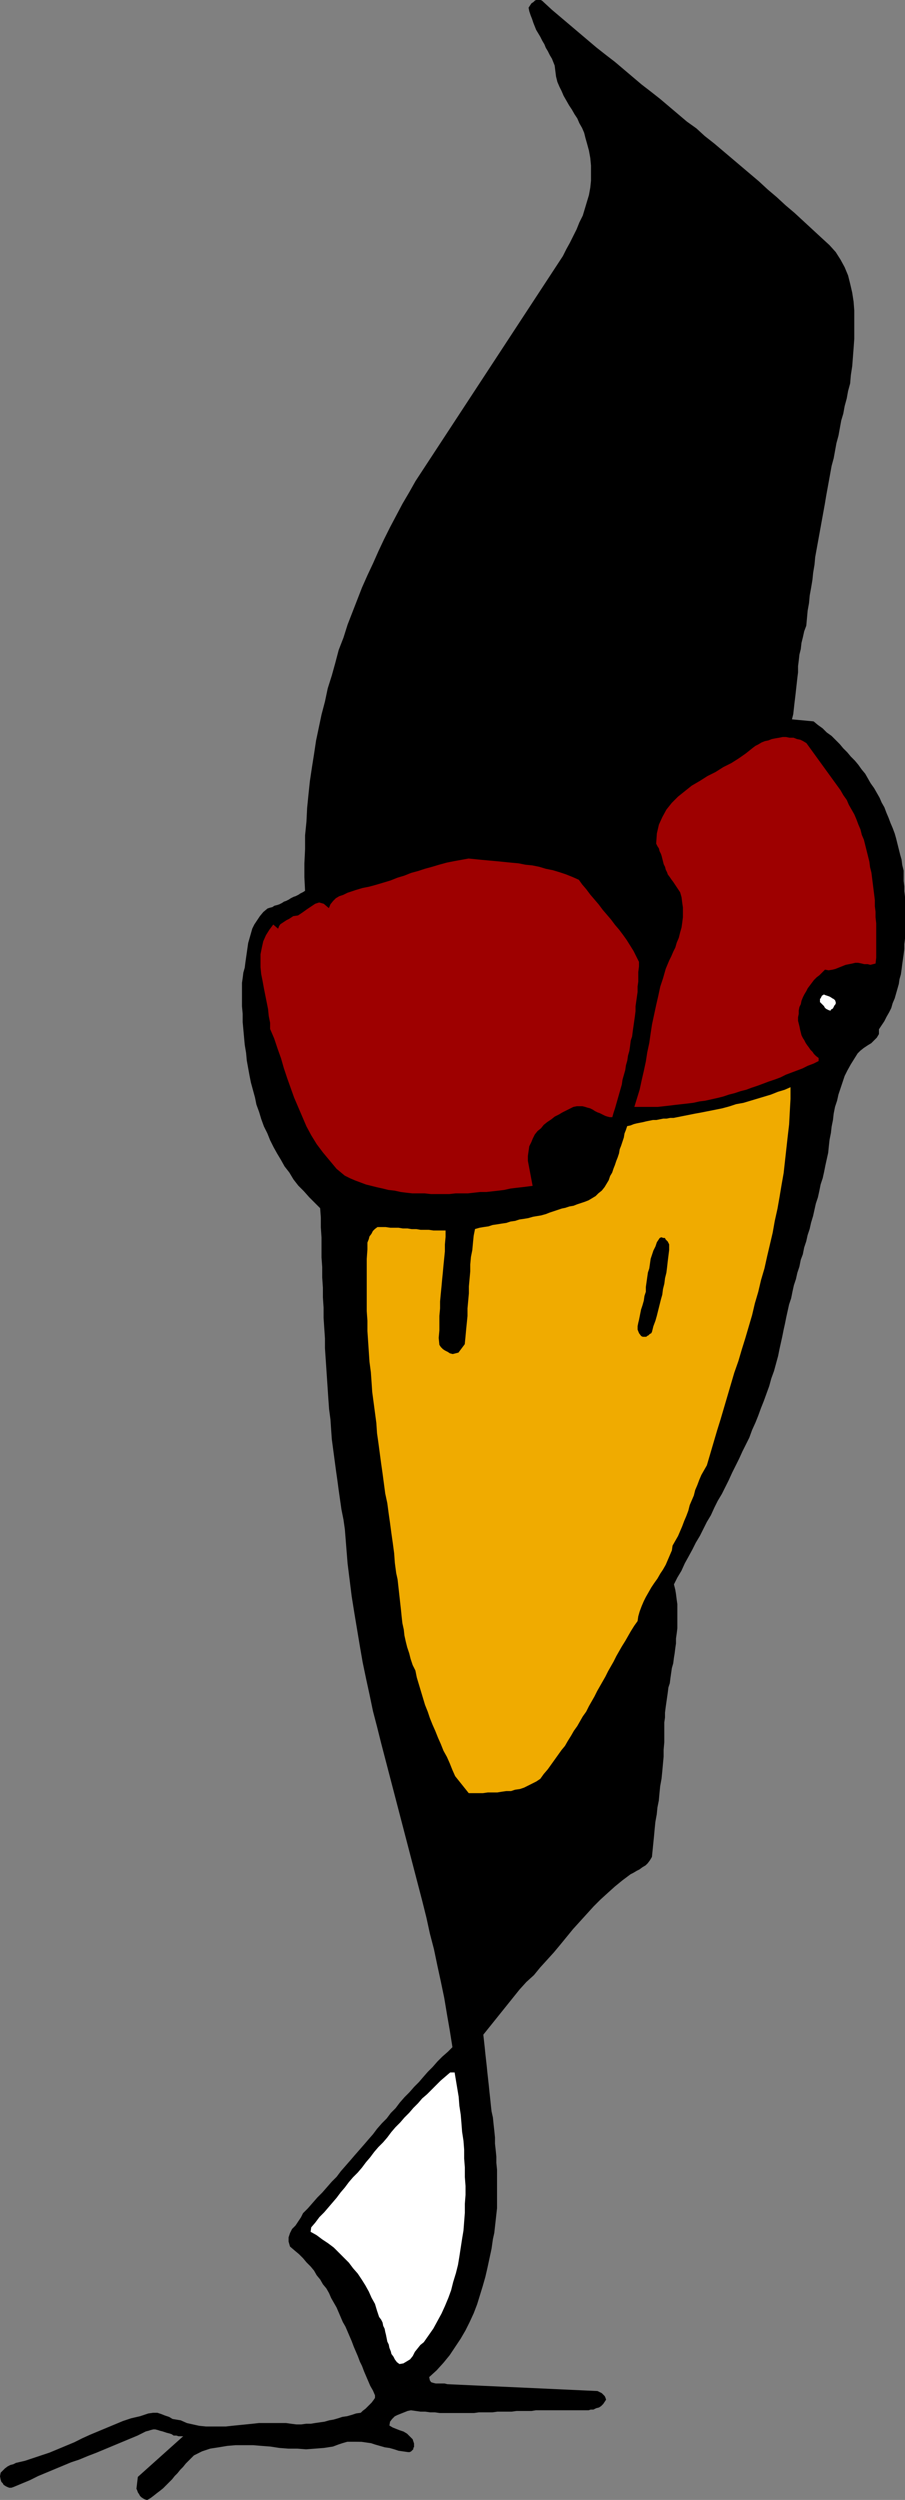
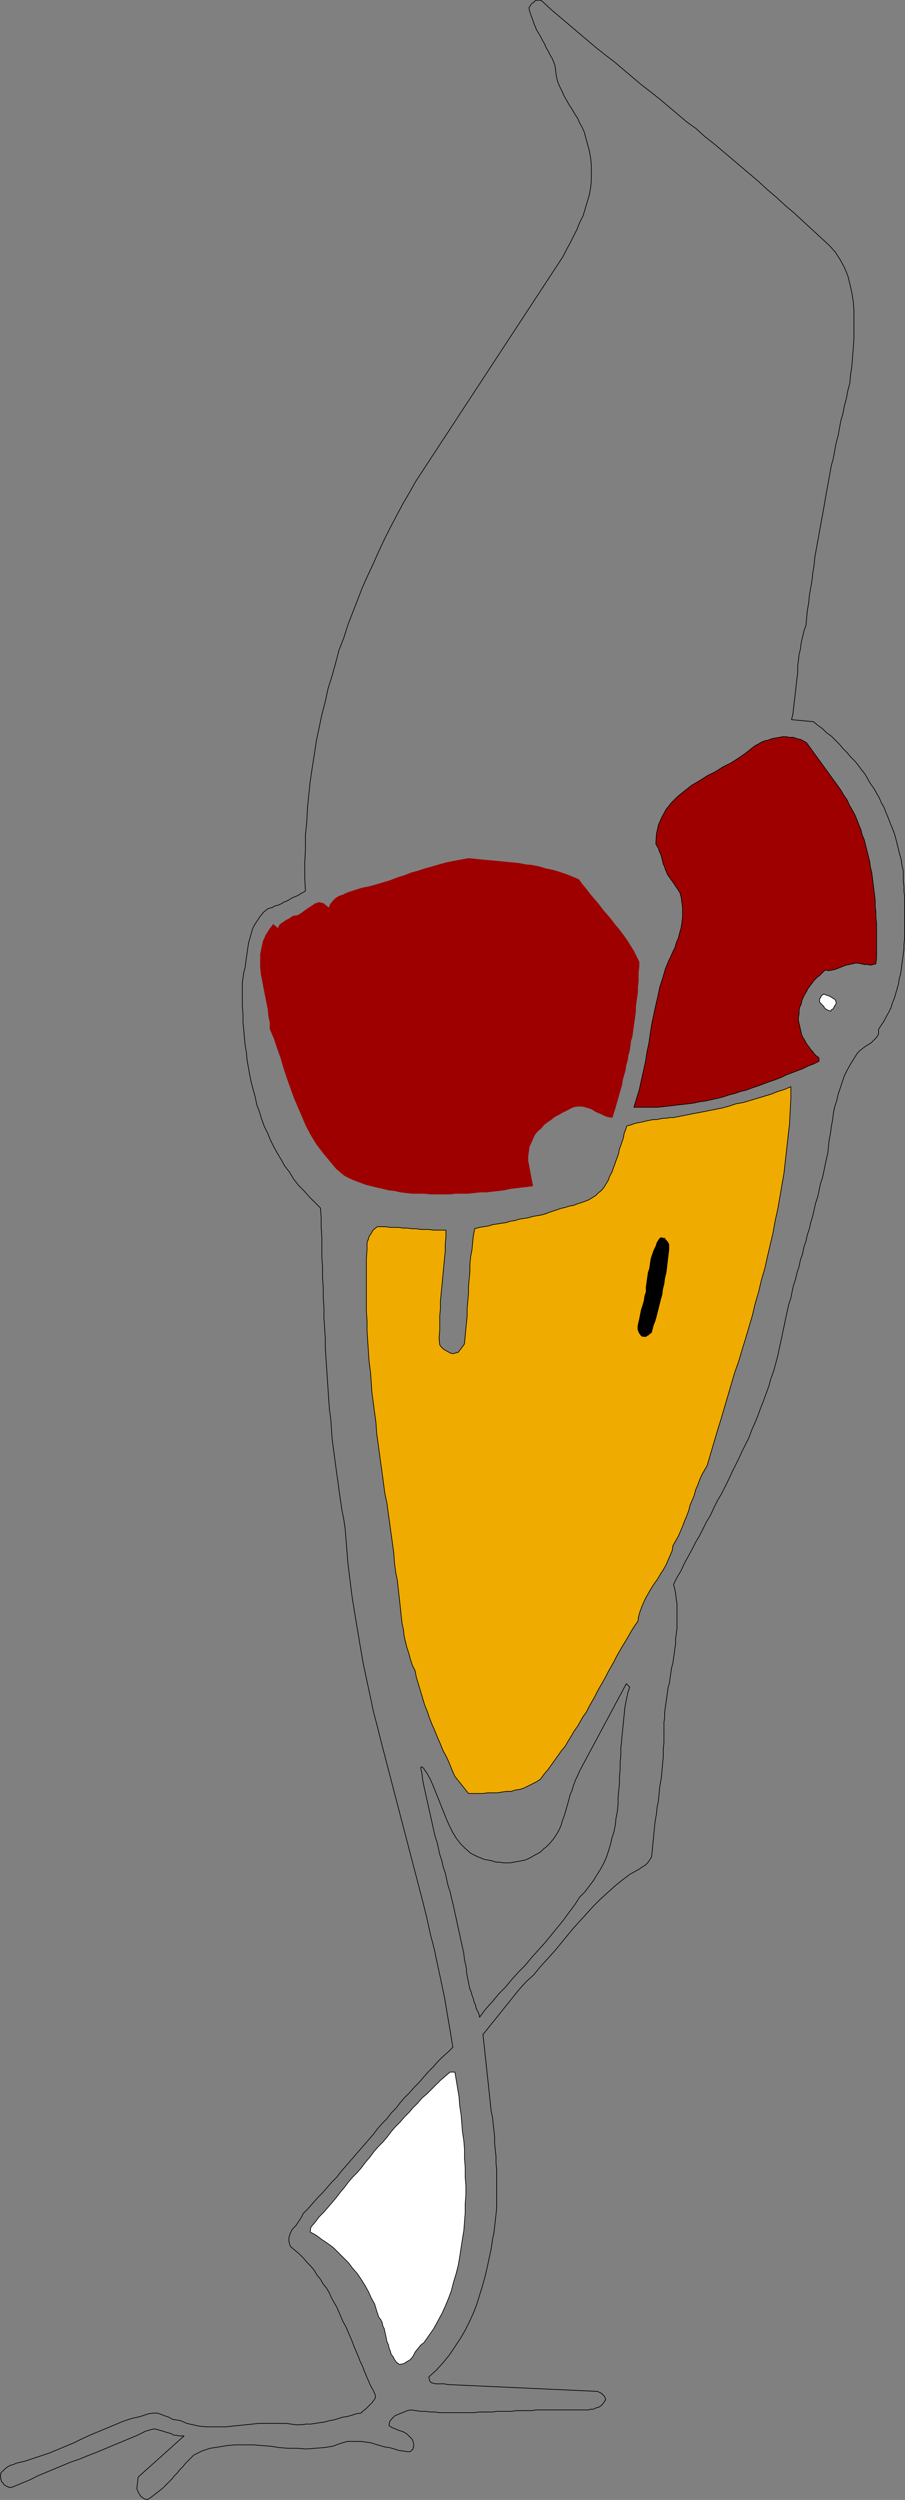
<svg xmlns="http://www.w3.org/2000/svg" xmlns:ns1="http://sodipodi.sourceforge.net/DTD/sodipodi-0.dtd" xmlns:ns2="http://www.inkscape.org/namespaces/inkscape" version="1.0" width="56.418mm" height="155.754mm" id="svg16" ns1:docname="Crow Creature Standing.wmf">
  <rect width="100%" height="100%" fill="#808080" stroke="none" />
  <ns1:namedview id="namedview16" pagecolor="#ffffff" bordercolor="#000000" borderopacity="0.25" ns2:showpageshadow="2" ns2:pageopacity="0.0" ns2:pagecheckerboard="0" ns2:deskcolor="#d1d1d1" ns2:document-units="mm" />
  <defs id="defs1">
    <pattern id="WMFhbasepattern" patternUnits="userSpaceOnUse" width="6" height="6" x="0" y="0" />
  </defs>
-   <path style="fill:#000000;fill-opacity:1;fill-rule:evenodd;stroke:none" d="m 127.86,0.404 2.1,1.939 2.1,1.778 2.1,1.778 2.1,1.778 2.1,1.778 2.1,1.778 2.262,1.778 2.1,1.616 2.1,1.778 2.1,1.778 2.1,1.778 2.1,1.616 2.262,1.778 2.1,1.778 2.1,1.778 2.1,1.778 2.262,1.616 1.938,1.778 2.262,1.778 2.1,1.778 2.1,1.778 2.1,1.778 2.1,1.778 2.1,1.778 2.1,1.939 2.1,1.778 2.1,1.939 2.1,1.778 2.1,1.939 2.1,1.939 2.1,1.939 1.938,1.778 1.454,1.616 1.131,1.778 0.969,1.778 0.808,1.939 0.485,1.939 0.485,2.101 0.323,2.101 0.162,2.101 v 2.262 2.262 2.101 l -0.162,2.262 -0.162,2.101 -0.162,2.101 -0.323,2.101 -0.162,1.939 -0.485,1.778 -0.323,1.778 -0.485,1.778 -0.323,1.778 -0.485,1.616 -0.323,1.778 -0.323,1.778 -0.485,1.778 -0.323,1.778 -0.323,1.778 -0.485,1.778 -0.323,1.778 -0.323,1.778 -0.323,1.778 -0.323,1.778 -0.323,1.939 -0.323,1.778 -0.323,1.778 -0.323,1.778 -0.323,1.778 -0.323,1.778 -0.323,1.778 -0.323,1.778 -0.162,1.778 -0.323,1.939 -0.162,1.616 -0.323,1.939 -0.323,1.778 -0.162,1.778 -0.323,1.778 -0.162,1.778 -0.162,1.778 -0.485,1.293 -0.323,1.454 -0.323,1.293 -0.162,1.454 -0.323,1.293 -0.162,1.454 -0.162,1.293 v 1.454 l -0.162,1.293 -0.162,1.454 -0.162,1.454 -0.162,1.454 -0.162,1.293 -0.162,1.454 -0.162,1.454 -0.323,1.293 5.169,0.485 0.969,0.808 1.131,0.808 0.969,0.97 1.131,0.808 0.969,0.97 0.969,0.97 0.808,0.97 0.969,0.97 0.808,0.97 0.969,0.97 0.808,0.97 0.808,1.131 0.808,0.97 0.646,1.131 0.646,1.131 0.808,1.131 0.646,1.131 0.646,1.131 0.485,1.131 0.646,1.131 0.485,1.293 0.485,1.131 0.485,1.293 0.485,1.131 0.485,1.293 0.323,1.131 0.323,1.293 0.323,1.293 0.323,1.293 0.323,1.131 0.162,1.293 0.323,1.293 v 1.293 1.131 l 0.162,1.293 v 1.131 l 0.162,1.293 v 1.293 1.131 1.293 1.131 1.293 1.293 1.131 1.293 l -0.162,1.293 v 1.131 l -0.162,1.293 -0.162,1.131 -0.162,1.131 -0.162,1.293 -0.162,1.131 -0.323,1.131 -0.162,1.131 -0.323,1.131 -0.323,1.131 -0.323,1.131 -0.485,1.131 -0.323,1.131 -0.485,0.97 -0.646,1.131 -0.485,0.97 -0.646,0.97 -0.646,0.97 v 1.131 l -0.485,0.808 -0.646,0.646 -0.646,0.646 -0.808,0.485 -0.969,0.646 -0.808,0.646 -0.646,0.646 -0.808,1.293 -0.808,1.293 -0.808,1.454 -0.646,1.293 -0.485,1.454 -0.485,1.454 -0.485,1.454 -0.323,1.454 -0.485,1.454 -0.323,1.616 -0.162,1.454 -0.323,1.616 -0.162,1.454 -0.323,1.616 -0.162,1.454 -0.162,1.616 -0.323,1.454 -0.323,1.454 -0.323,1.616 -0.323,1.454 -0.485,1.454 -0.323,1.616 -0.323,1.454 -0.485,1.454 -0.323,1.454 -0.323,1.454 -0.485,1.616 -0.323,1.454 -0.485,1.454 -0.323,1.454 -0.485,1.454 -0.323,1.616 -0.485,1.293 -0.323,1.616 -0.485,1.454 -0.323,1.454 -0.485,1.454 -0.323,1.454 -0.323,1.616 -0.485,1.454 -0.323,1.454 -0.323,1.454 -0.323,1.616 -0.323,1.454 -0.323,1.616 -0.323,1.454 -0.323,1.454 -0.323,1.616 -0.485,1.778 -0.485,1.778 -0.646,1.778 -0.485,1.778 -0.646,1.778 -0.646,1.778 -0.646,1.616 -0.646,1.778 -0.646,1.616 -0.808,1.778 -0.646,1.778 -0.808,1.616 -0.808,1.616 -0.808,1.778 -0.808,1.616 -0.808,1.616 -0.808,1.778 -0.808,1.616 -0.808,1.616 -0.969,1.616 -0.808,1.616 -0.808,1.778 -0.969,1.616 -0.808,1.616 -0.808,1.616 -0.969,1.616 -0.808,1.616 -0.969,1.778 -0.808,1.454 -0.808,1.778 -0.969,1.616 -0.808,1.616 0.323,1.293 0.162,0.97 0.162,1.293 0.162,1.131 v 1.131 1.131 1.131 1.293 0.97 l -0.162,1.293 -0.162,1.131 v 1.131 l -0.162,1.131 -0.162,1.293 -0.162,0.97 -0.162,1.293 -0.323,1.131 -0.162,1.131 -0.162,1.131 -0.162,1.293 -0.323,0.97 -0.162,1.293 -0.162,1.131 -0.162,1.131 -0.162,1.131 -0.162,1.293 v 1.131 l -0.162,1.131 v 1.131 1.131 1.293 1.131 l -0.162,1.778 v 1.616 l -0.162,1.778 -0.162,1.778 -0.162,1.616 -0.323,1.778 -0.162,1.616 -0.162,1.778 -0.323,1.616 -0.162,1.616 -0.323,1.778 -0.162,1.616 -0.162,1.778 -0.162,1.616 -0.162,1.616 -0.162,1.616 -0.485,0.808 -0.485,0.646 -0.485,0.485 -0.808,0.485 -0.646,0.485 -0.646,0.323 -0.808,0.485 -0.646,0.323 -1.938,1.454 -1.777,1.454 -1.615,1.454 -1.777,1.616 -1.615,1.616 -1.615,1.778 -1.615,1.778 -1.615,1.778 -1.454,1.778 -1.454,1.778 -1.615,1.939 -1.615,1.778 -1.615,1.778 -1.454,1.778 -1.777,1.616 -1.615,1.778 -8.562,10.665 0.162,1.454 0.162,1.454 0.162,1.616 0.162,1.454 0.162,1.454 0.162,1.616 0.162,1.454 0.162,1.454 0.162,1.616 0.162,1.454 0.162,1.616 0.162,1.454 0.323,1.454 0.162,1.616 0.162,1.454 0.162,1.616 v 1.454 l 0.162,1.454 0.162,1.616 v 1.454 l 0.162,1.616 v 1.454 1.454 1.616 1.454 1.454 1.616 l -0.162,1.454 -0.162,1.454 -0.162,1.454 -0.162,1.454 -0.323,1.454 -0.323,2.262 -0.485,2.262 -0.485,2.262 -0.485,2.101 -0.646,2.262 -0.646,2.101 -0.646,2.101 -0.808,2.101 -0.969,2.101 -0.969,1.939 -1.131,1.939 -1.292,1.939 -1.292,1.939 -1.454,1.778 -1.615,1.778 -1.777,1.616 0.162,0.808 0.323,0.485 0.485,0.162 0.646,0.162 h 0.646 0.808 0.646 l 0.646,0.162 35.377,1.616 0.323,0.162 0.323,0.162 0.323,0.162 0.162,0.162 0.323,0.323 0.162,0.162 0.162,0.323 0.162,0.485 -0.323,0.485 -0.323,0.485 -0.485,0.485 -0.485,0.323 -0.646,0.162 -0.646,0.323 h -0.646 l -0.485,0.162 h -0.808 -0.646 -0.646 -0.808 -0.646 -0.646 -0.646 -0.646 -1.131 -1.131 -1.131 -1.292 -1.131 -1.131 l -0.969,0.162 h -1.292 -1.131 -1.131 l -1.131,0.162 h -1.131 -1.131 -1.131 l -1.131,0.162 h -1.131 -1.131 -0.969 l -1.131,0.162 h -1.292 -1.131 -1.131 -1.131 -0.969 -1.292 -1.131 l -1.131,-0.162 h -1.131 l -1.131,-0.162 h -1.131 l -1.131,-0.162 -1.131,-0.162 -0.808,0.162 -0.808,0.323 -0.808,0.323 -0.808,0.323 -0.646,0.323 -0.646,0.646 -0.485,0.646 -0.162,0.97 0.808,0.485 0.808,0.323 0.808,0.323 0.969,0.323 0.808,0.485 0.646,0.646 0.646,0.646 0.323,0.97 v 0.323 0.485 l -0.162,0.162 v 0.323 l -0.323,0.323 -0.162,0.162 -0.323,0.162 h -0.323 l -1.131,-0.162 -1.131,-0.162 -0.969,-0.323 -1.131,-0.323 -1.131,-0.162 -1.131,-0.323 -1.131,-0.323 -0.969,-0.323 -1.131,-0.162 -1.131,-0.162 H 84.082 82.951 81.82 l -1.131,0.323 -0.969,0.323 -1.292,0.485 -2.1,0.323 -2.1,0.162 -2.1,0.162 -2.1,-0.162 h -2.1 l -2.1,-0.162 -2.1,-0.323 -2.1,-0.162 -1.938,-0.162 h -2.1 -2.1 l -1.938,0.162 -1.938,0.323 -2.1,0.323 -1.938,0.646 -1.938,0.97 -0.646,0.646 -0.646,0.646 -0.646,0.646 -0.646,0.808 -0.646,0.646 -0.646,0.808 -0.646,0.646 -0.646,0.808 -0.646,0.646 -0.808,0.808 -0.646,0.646 -0.808,0.646 -0.646,0.485 -0.808,0.646 -0.646,0.485 -0.808,0.485 -0.485,-0.162 -0.323,-0.162 -0.485,-0.323 -0.323,-0.323 -0.162,-0.323 -0.323,-0.485 -0.162,-0.485 -0.162,-0.323 0.323,-2.747 10.823,-9.695 h -0.646 -0.646 l -0.485,-0.162 h -0.646 l -0.485,-0.323 -0.485,-0.162 -0.646,-0.162 -0.485,-0.162 -0.485,-0.162 -0.646,-0.162 -0.485,-0.162 -0.646,-0.162 h -0.485 l -0.646,0.162 -0.485,0.162 -0.646,0.162 -1.938,0.97 -1.938,0.808 -1.938,0.808 -1.938,0.808 -1.938,0.808 -1.938,0.808 -2.1,0.808 -1.938,0.808 -1.938,0.646 -1.938,0.808 -1.938,0.808 -1.938,0.808 -1.938,0.808 -1.938,0.97 -1.938,0.808 -1.938,0.808 -0.485,0.162 H 2.181 l -0.485,-0.162 -0.323,-0.162 -0.485,-0.323 -0.162,-0.323 -0.323,-0.323 -0.162,-0.485 -0.162,-0.808 0.162,-0.808 0.485,-0.485 0.485,-0.485 0.646,-0.485 0.646,-0.323 0.646,-0.162 0.646,-0.323 2.1,-0.485 1.938,-0.646 1.938,-0.646 1.938,-0.646 1.938,-0.808 1.938,-0.808 1.938,-0.808 1.938,-0.97 1.777,-0.808 1.938,-0.808 1.938,-0.808 1.938,-0.808 1.938,-0.808 1.938,-0.646 2.1,-0.485 1.938,-0.646 1.131,-0.162 h 0.969 l 0.969,0.323 0.808,0.323 0.969,0.323 0.808,0.485 0.969,0.162 0.969,0.162 1.454,0.646 1.454,0.323 1.454,0.323 1.615,0.162 h 1.454 1.615 1.615 l 1.454,-0.162 1.615,-0.162 1.615,-0.162 1.615,-0.162 1.454,-0.162 h 1.615 1.615 1.615 1.615 l 1.131,0.162 1.292,0.162 h 1.131 l 1.131,-0.162 h 1.131 l 0.969,-0.162 1.131,-0.162 1.131,-0.162 1.131,-0.323 0.969,-0.162 1.131,-0.323 0.969,-0.323 1.131,-0.162 1.131,-0.323 0.969,-0.323 1.131,-0.162 0.485,-0.485 0.646,-0.485 0.485,-0.485 0.485,-0.485 0.485,-0.485 0.485,-0.646 0.323,-0.485 v -0.646 l -0.485,-1.131 -0.646,-1.131 -0.485,-1.131 -0.485,-1.131 -0.485,-1.131 -0.485,-1.293 -0.485,-0.97 -0.485,-1.293 -0.485,-1.131 -0.485,-1.131 -0.485,-1.293 -0.485,-1.131 -0.485,-1.131 -0.485,-1.131 -0.646,-1.131 -0.485,-1.131 -0.485,-1.131 -0.485,-1.131 -0.646,-1.131 -0.646,-1.131 -0.485,-1.131 -0.646,-1.131 -0.808,-0.97 -0.646,-1.131 -0.808,-0.97 -0.646,-1.131 -0.808,-0.97 -0.969,-0.97 -0.808,-0.97 -0.969,-0.97 -0.969,-0.808 -1.131,-0.97 -0.323,-1.131 v -0.97 l 0.323,-0.97 0.485,-0.97 0.808,-0.808 0.646,-0.97 0.646,-0.97 0.485,-0.97 1.131,-1.131 1.131,-1.293 1.131,-1.293 1.131,-1.131 1.131,-1.293 1.131,-1.293 1.131,-1.131 0.969,-1.293 1.131,-1.293 1.131,-1.293 0.969,-1.131 1.131,-1.293 1.131,-1.293 0.969,-1.131 1.131,-1.293 0.969,-1.293 1.131,-1.293 1.131,-1.131 0.969,-1.293 1.131,-1.131 0.969,-1.293 1.131,-1.293 1.131,-1.131 1.131,-1.293 1.131,-1.131 0.969,-1.131 1.131,-1.293 1.131,-1.131 1.131,-1.293 1.131,-1.131 1.292,-1.131 1.131,-1.131 -0.646,-4.04 -0.646,-3.717 -0.646,-3.878 -0.808,-3.878 -0.808,-3.717 -0.808,-3.878 -0.969,-3.717 -0.808,-3.717 -0.969,-3.878 -0.969,-3.717 -0.969,-3.717 -0.969,-3.717 -0.969,-3.717 -0.969,-3.717 -0.969,-3.717 -0.969,-3.717 -0.969,-3.717 -0.969,-3.717 -0.969,-3.717 -0.969,-3.878 -0.969,-3.717 -0.808,-3.878 -0.808,-3.717 -0.808,-3.878 -0.646,-3.717 -0.646,-3.878 -0.646,-3.878 -0.646,-4.04 -0.485,-3.878 -0.485,-3.878 -0.323,-4.04 -0.323,-4.04 -0.323,-2.262 -0.485,-2.424 -0.323,-2.262 -0.323,-2.262 -0.323,-2.424 -0.323,-2.262 -0.323,-2.424 -0.323,-2.424 -0.323,-2.424 -0.162,-2.262 -0.162,-2.424 -0.323,-2.424 -0.162,-2.262 -0.162,-2.424 -0.162,-2.424 -0.162,-2.424 -0.162,-2.424 -0.162,-2.424 v -2.262 l -0.162,-2.424 -0.162,-2.424 v -2.424 l -0.162,-2.424 v -2.262 l -0.162,-2.424 v -2.424 l -0.162,-2.262 v -2.424 -2.262 l -0.162,-2.424 v -2.262 l -0.162,-2.262 -1.292,-1.293 -1.292,-1.293 -1.292,-1.454 -1.292,-1.293 -1.131,-1.454 -0.969,-1.616 -1.131,-1.454 -0.808,-1.454 -0.969,-1.616 -0.808,-1.454 -0.808,-1.616 -0.646,-1.616 -0.808,-1.616 -0.646,-1.778 -0.485,-1.616 -0.646,-1.778 -0.323,-1.616 -0.485,-1.778 -0.485,-1.778 -0.323,-1.616 -0.323,-1.778 -0.323,-1.778 -0.162,-1.778 -0.323,-1.939 -0.162,-1.778 -0.162,-1.778 -0.162,-1.778 v -1.939 l -0.162,-1.778 v -1.778 -1.939 -1.778 l 0.162,-1.131 0.162,-1.293 0.323,-1.131 0.162,-1.293 0.162,-1.131 0.162,-1.131 0.162,-1.131 0.162,-1.131 0.323,-1.131 0.323,-1.131 0.323,-1.131 0.485,-0.97 0.646,-0.97 0.646,-0.97 0.808,-0.97 0.969,-0.808 0.485,-0.162 0.646,-0.162 0.485,-0.323 0.646,-0.162 0.485,-0.162 0.646,-0.323 0.485,-0.323 0.485,-0.162 0.646,-0.323 0.485,-0.323 0.646,-0.323 0.485,-0.162 0.646,-0.323 0.485,-0.323 0.646,-0.323 0.485,-0.323 -0.162,-3.232 v -3.232 l 0.162,-3.393 v -3.232 l 0.323,-3.232 0.162,-3.232 0.323,-3.232 0.323,-3.07 0.485,-3.232 0.485,-3.07 0.485,-3.232 0.646,-3.07 0.646,-3.07 0.808,-3.07 0.646,-3.07 0.969,-3.07 0.808,-2.909 0.808,-3.07 1.131,-2.909 0.969,-3.07 1.131,-2.909 1.131,-2.909 1.131,-2.909 1.292,-2.909 1.292,-2.747 1.292,-2.909 1.292,-2.747 1.454,-2.909 1.454,-2.747 1.454,-2.747 1.615,-2.747 1.454,-2.585 34.731,-53.002 0.808,-1.616 0.808,-1.454 0.808,-1.616 0.808,-1.616 0.646,-1.616 0.808,-1.616 0.485,-1.616 0.485,-1.616 0.485,-1.616 0.323,-1.778 0.162,-1.616 v -1.778 -1.778 l -0.162,-1.778 -0.323,-1.778 -0.485,-1.778 -0.323,-1.131 -0.323,-1.293 -0.485,-1.131 -0.646,-1.131 -0.485,-1.131 -0.646,-0.97 -0.646,-1.131 -0.646,-0.97 -0.646,-1.131 -0.646,-1.131 -0.485,-1.131 -0.485,-0.97 -0.485,-1.131 -0.323,-1.293 -0.162,-1.293 -0.162,-1.293 -0.323,-0.808 -0.323,-0.808 -0.485,-0.808 -0.485,-0.97 -0.485,-0.808 -0.323,-0.808 -0.485,-0.808 -0.485,-0.97 -0.485,-0.808 -0.485,-0.808 -0.323,-0.808 -0.323,-0.808 -0.323,-0.97 -0.323,-0.808 -0.323,-0.97 -0.162,-0.808 0.323,-0.485 0.323,-0.485 0.485,-0.323 0.323,-0.323 0.323,-0.162 h 0.485 0.485 z" id="path1" />
  <path style="fill:none;stroke:#000000;stroke-width:0.162px;stroke-linecap:round;stroke-linejoin:round;stroke-miterlimit:4;stroke-dasharray:none;stroke-opacity:1" d="m 127.86,0.404 v 0 l 2.1,1.939 2.1,1.778 2.1,1.778 2.1,1.778 2.1,1.778 2.1,1.778 2.262,1.778 2.1,1.616 2.1,1.778 2.1,1.778 2.1,1.778 2.1,1.616 2.262,1.778 2.1,1.778 2.1,1.778 2.1,1.778 2.262,1.616 1.938,1.778 2.262,1.778 2.1,1.778 2.1,1.778 2.1,1.778 2.1,1.778 2.1,1.778 2.1,1.939 2.1,1.778 2.1,1.939 2.1,1.778 2.1,1.939 2.1,1.939 2.1,1.939 1.938,1.778 v 0 l 1.454,1.616 1.131,1.778 0.969,1.778 0.808,1.939 0.485,1.939 0.485,2.101 0.323,2.101 0.162,2.101 v 2.262 2.262 2.101 l -0.162,2.262 -0.162,2.101 -0.162,2.101 -0.323,2.101 -0.162,1.939 v 0 l -0.485,1.778 -0.323,1.778 -0.485,1.778 -0.323,1.778 -0.485,1.616 -0.323,1.778 -0.323,1.778 -0.485,1.778 -0.323,1.778 -0.323,1.778 -0.485,1.778 -0.323,1.778 -0.323,1.778 -0.323,1.778 -0.323,1.778 -0.323,1.939 -0.323,1.778 -0.323,1.778 -0.323,1.778 -0.323,1.778 -0.323,1.778 -0.323,1.778 -0.323,1.778 -0.162,1.778 -0.323,1.939 -0.162,1.616 -0.323,1.939 -0.323,1.778 -0.162,1.778 -0.323,1.778 -0.162,1.778 -0.162,1.778 v 0 l -0.485,1.293 -0.323,1.454 -0.323,1.293 -0.162,1.454 -0.323,1.293 -0.162,1.454 -0.162,1.293 v 1.454 l -0.162,1.293 -0.162,1.454 -0.162,1.454 -0.162,1.454 -0.162,1.293 -0.162,1.454 -0.162,1.454 -0.323,1.293 5.169,0.485 v 0 l 0.969,0.808 1.131,0.808 0.969,0.97 1.131,0.808 0.969,0.97 0.969,0.97 0.808,0.97 0.969,0.97 0.808,0.97 0.969,0.97 0.808,0.97 0.808,1.131 0.808,0.97 0.646,1.131 0.646,1.131 0.808,1.131 0.646,1.131 0.646,1.131 0.485,1.131 0.646,1.131 0.485,1.293 0.485,1.131 0.485,1.293 0.485,1.131 0.485,1.293 0.323,1.131 0.323,1.293 0.323,1.293 0.323,1.293 0.323,1.131 0.162,1.293 0.323,1.293 v 0 1.293 1.131 l 0.162,1.293 v 1.131 l 0.162,1.293 v 1.293 1.131 1.293 1.131 1.293 1.293 1.131 1.293 l -0.162,1.293 v 1.131 l -0.162,1.293 -0.162,1.131 -0.162,1.131 -0.162,1.293 -0.162,1.131 -0.323,1.131 -0.162,1.131 -0.323,1.131 -0.323,1.131 -0.323,1.131 -0.485,1.131 -0.323,1.131 -0.485,0.97 -0.646,1.131 -0.485,0.97 -0.646,0.97 -0.646,0.97 v 0 1.131 l -0.485,0.808 -0.646,0.646 -0.646,0.646 -0.808,0.485 -0.969,0.646 -0.808,0.646 -0.646,0.646 v 0 l -0.808,1.293 -0.808,1.293 -0.808,1.454 -0.646,1.293 -0.485,1.454 -0.485,1.454 -0.485,1.454 -0.323,1.454 -0.485,1.454 -0.323,1.616 -0.162,1.454 -0.323,1.616 -0.162,1.454 -0.323,1.616 -0.162,1.454 -0.162,1.616 v 0 l -0.323,1.454 -0.323,1.454 -0.323,1.616 -0.323,1.454 -0.485,1.454 -0.323,1.616 -0.323,1.454 -0.485,1.454 -0.323,1.454 -0.323,1.454 -0.485,1.616 -0.323,1.454 -0.485,1.454 -0.323,1.454 -0.485,1.454 -0.323,1.616 -0.485,1.293 -0.323,1.616 -0.485,1.454 -0.323,1.454 -0.485,1.454 -0.323,1.454 -0.323,1.616 -0.485,1.454 -0.323,1.454 -0.323,1.454 -0.323,1.616 -0.323,1.454 -0.323,1.616 -0.323,1.454 -0.323,1.454 -0.323,1.616 v 0 l -0.485,1.778 -0.485,1.778 -0.646,1.778 -0.485,1.778 -0.646,1.778 -0.646,1.778 -0.646,1.616 -0.646,1.778 -0.646,1.616 -0.808,1.778 -0.646,1.778 -0.808,1.616 -0.808,1.616 -0.808,1.778 -0.808,1.616 -0.808,1.616 -0.808,1.778 -0.808,1.616 -0.808,1.616 -0.969,1.616 -0.808,1.616 -0.808,1.778 -0.969,1.616 -0.808,1.616 -0.808,1.616 -0.969,1.616 -0.808,1.616 -0.969,1.778 -0.808,1.454 -0.808,1.778 -0.969,1.616 -0.808,1.616 v 0 l 0.323,1.293 0.162,0.97 0.162,1.293 0.162,1.131 v 1.131 1.131 1.131 1.293 0.97 l -0.162,1.293 -0.162,1.131 v 1.131 l -0.162,1.131 -0.162,1.293 -0.162,0.97 -0.162,1.293 -0.323,1.131 -0.162,1.131 -0.162,1.131 -0.162,1.293 -0.323,0.97 -0.162,1.293 -0.162,1.131 -0.162,1.131 -0.162,1.131 -0.162,1.293 v 1.131 l -0.162,1.131 v 1.131 1.131 1.293 1.131 0 l -0.162,1.778 v 1.616 l -0.162,1.778 -0.162,1.778 -0.162,1.616 -0.323,1.778 -0.162,1.616 -0.162,1.778 -0.323,1.616 -0.162,1.616 -0.323,1.778 -0.162,1.616 -0.162,1.778 -0.162,1.616 -0.162,1.616 -0.162,1.616 v 0 l -0.485,0.808 -0.485,0.646 -0.485,0.485 -0.808,0.485 -0.646,0.485 -0.646,0.323 -0.808,0.485 -0.646,0.323 v 0 l -1.938,1.454 -1.777,1.454 -1.615,1.454 -1.777,1.616 -1.615,1.616 -1.615,1.778 -1.615,1.778 -1.615,1.778 -1.454,1.778 -1.454,1.778 -1.615,1.939 -1.615,1.778 -1.615,1.778 -1.454,1.778 -1.777,1.616 -1.615,1.778 -8.562,10.665 v 0 l 0.162,1.454 0.162,1.454 0.162,1.616 0.162,1.454 0.162,1.454 0.162,1.616 0.162,1.454 0.162,1.454 0.162,1.616 0.162,1.454 0.162,1.616 0.162,1.454 0.323,1.454 0.162,1.616 0.162,1.454 0.162,1.616 v 1.454 l 0.162,1.454 0.162,1.616 v 1.454 l 0.162,1.616 v 1.454 1.454 1.616 1.454 1.454 1.616 l -0.162,1.454 -0.162,1.454 -0.162,1.454 -0.162,1.454 -0.323,1.454 v 0 l -0.323,2.262 -0.485,2.262 -0.485,2.262 -0.485,2.101 -0.646,2.262 -0.646,2.101 -0.646,2.101 -0.808,2.101 -0.969,2.101 -0.969,1.939 -1.131,1.939 -1.292,1.939 -1.292,1.939 -1.454,1.778 -1.615,1.778 -1.777,1.616 v 0 l 0.162,0.808 0.323,0.485 0.485,0.162 0.646,0.162 h 0.646 0.808 0.646 l 0.646,0.162 35.377,1.616 v 0 l 0.323,0.162 0.323,0.162 0.323,0.162 0.162,0.162 0.323,0.323 0.162,0.162 0.162,0.323 0.162,0.485 v 0 l -0.323,0.485 -0.323,0.485 -0.485,0.485 -0.485,0.323 -0.646,0.162 -0.646,0.323 h -0.646 l -0.485,0.162 h -0.808 -0.646 -0.646 -0.808 -0.646 -0.646 -0.646 -0.646 v 0 h -1.131 -1.131 -1.131 -1.292 -1.131 -1.131 l -0.969,0.162 h -1.292 -1.131 -1.131 l -1.131,0.162 h -1.131 -1.131 -1.131 l -1.131,0.162 h -1.131 -1.131 -0.969 l -1.131,0.162 h -1.292 -1.131 -1.131 -1.131 -0.969 -1.292 -1.131 l -1.131,-0.162 h -1.131 l -1.131,-0.162 h -1.131 l -1.131,-0.162 -1.131,-0.162 v 0 l -0.808,0.162 -0.808,0.323 -0.808,0.323 -0.808,0.323 -0.646,0.323 -0.646,0.646 -0.485,0.646 -0.162,0.97 v 0 l 0.808,0.485 0.808,0.323 0.808,0.323 0.969,0.323 0.808,0.485 0.646,0.646 0.646,0.646 0.323,0.97 v 0 0.323 0.485 l -0.162,0.162 v 0.323 l -0.323,0.323 -0.162,0.162 -0.323,0.162 h -0.323 v 0 l -1.131,-0.162 -1.131,-0.162 -0.969,-0.323 -1.131,-0.323 -1.131,-0.162 -1.131,-0.323 -1.131,-0.323 -0.969,-0.323 -1.131,-0.162 -1.131,-0.162 H 84.082 82.951 81.82 l -1.131,0.323 -0.969,0.323 -1.292,0.485 v 0 l -2.1,0.323 -2.1,0.162 -2.1,0.162 -2.1,-0.162 h -2.1 l -2.1,-0.162 -2.1,-0.323 -2.1,-0.162 -1.938,-0.162 h -2.1 -2.1 l -1.938,0.162 -1.938,0.323 -2.1,0.323 -1.938,0.646 -1.938,0.97 v 0 l -0.646,0.646 -0.646,0.646 -0.646,0.646 -0.646,0.808 -0.646,0.646 -0.646,0.808 -0.646,0.646 -0.646,0.808 -0.646,0.646 -0.808,0.808 -0.646,0.646 -0.808,0.646 -0.646,0.485 -0.808,0.646 -0.646,0.485 -0.808,0.485 v 0 l -0.485,-0.162 -0.323,-0.162 -0.485,-0.323 -0.323,-0.323 -0.162,-0.323 -0.323,-0.485 -0.162,-0.485 -0.162,-0.323 0.323,-2.747 10.823,-9.695 v 0 h -0.646 -0.646 l -0.485,-0.162 h -0.646 l -0.485,-0.323 -0.485,-0.162 -0.646,-0.162 -0.485,-0.162 -0.485,-0.162 -0.646,-0.162 -0.485,-0.162 -0.646,-0.162 h -0.485 l -0.646,0.162 -0.485,0.162 -0.646,0.162 v 0 l -1.938,0.97 -1.938,0.808 -1.938,0.808 -1.938,0.808 -1.938,0.808 -1.938,0.808 -2.1,0.808 -1.938,0.808 -1.938,0.646 -1.938,0.808 -1.938,0.808 -1.938,0.808 -1.938,0.808 -1.938,0.97 -1.938,0.808 -1.938,0.808 v 0 l -0.485,0.162 H 2.181 L 1.696,585.525 1.373,585.364 0.888,585.041 0.727,584.717 0.404,584.394 0.242,583.909 v 0 l -0.162,-0.808 0.162,-0.808 0.485,-0.485 0.485,-0.485 0.646,-0.485 0.646,-0.323 0.646,-0.162 0.646,-0.323 v 0 l 2.1,-0.485 1.938,-0.646 1.938,-0.646 1.938,-0.646 1.938,-0.808 1.938,-0.808 1.938,-0.808 1.938,-0.97 1.777,-0.808 1.938,-0.808 1.938,-0.808 1.938,-0.808 1.938,-0.808 1.938,-0.646 2.1,-0.485 1.938,-0.646 v 0 l 1.131,-0.162 h 0.969 l 0.969,0.323 0.808,0.323 0.969,0.323 0.808,0.485 0.969,0.162 0.969,0.162 v 0 l 1.454,0.646 1.454,0.323 1.454,0.323 1.615,0.162 h 1.454 1.615 1.615 l 1.454,-0.162 1.615,-0.162 1.615,-0.162 1.615,-0.162 1.454,-0.162 h 1.615 1.615 1.615 1.615 v 0 l 1.131,0.162 1.292,0.162 h 1.131 l 1.131,-0.162 h 1.131 l 0.969,-0.162 1.131,-0.162 1.131,-0.162 1.131,-0.323 0.969,-0.162 1.131,-0.323 0.969,-0.323 1.131,-0.162 1.131,-0.323 0.969,-0.323 1.131,-0.162 v 0 l 0.485,-0.485 0.646,-0.485 0.485,-0.485 0.485,-0.485 0.485,-0.485 0.485,-0.646 0.323,-0.485 v -0.646 0 l -0.485,-1.131 -0.646,-1.131 -0.485,-1.131 -0.485,-1.131 -0.485,-1.131 -0.485,-1.293 -0.485,-0.97 -0.485,-1.293 -0.485,-1.131 -0.485,-1.131 -0.485,-1.293 -0.485,-1.131 -0.485,-1.131 -0.485,-1.131 -0.646,-1.131 -0.485,-1.131 -0.485,-1.131 -0.485,-1.131 -0.646,-1.131 -0.646,-1.131 -0.485,-1.131 -0.646,-1.131 -0.808,-0.97 -0.646,-1.131 -0.808,-0.97 -0.646,-1.131 -0.808,-0.97 -0.969,-0.97 -0.808,-0.97 -0.969,-0.97 -0.969,-0.808 -1.131,-0.97 v 0 l -0.323,-1.131 v -0.97 l 0.323,-0.97 0.485,-0.97 0.808,-0.808 0.646,-0.97 0.646,-0.97 0.485,-0.97 v 0 l 1.131,-1.131 1.131,-1.293 1.131,-1.293 1.131,-1.131 1.131,-1.293 1.131,-1.293 1.131,-1.131 0.969,-1.293 1.131,-1.293 1.131,-1.293 0.969,-1.131 1.131,-1.293 1.131,-1.293 0.969,-1.131 1.131,-1.293 0.969,-1.293 1.131,-1.293 1.131,-1.131 0.969,-1.293 1.131,-1.131 0.969,-1.293 1.131,-1.293 1.131,-1.131 1.131,-1.293 1.131,-1.131 0.969,-1.131 1.131,-1.293 1.131,-1.131 1.131,-1.293 1.131,-1.131 1.292,-1.131 1.131,-1.131 v 0 l -0.646,-4.04 -0.646,-3.717 -0.646,-3.878 -0.808,-3.878 -0.808,-3.717 -0.808,-3.878 -0.969,-3.717 -0.808,-3.717 -0.969,-3.878 -0.969,-3.717 -0.969,-3.717 -0.969,-3.717 -0.969,-3.717 -0.969,-3.717 -0.969,-3.717 -0.969,-3.717 -0.969,-3.717 -0.969,-3.717 -0.969,-3.717 -0.969,-3.878 -0.969,-3.717 -0.808,-3.878 -0.808,-3.717 -0.808,-3.878 -0.646,-3.717 -0.646,-3.878 -0.646,-3.878 -0.646,-4.04 -0.485,-3.878 -0.485,-3.878 -0.323,-4.04 -0.323,-4.04 v 0 l -0.323,-2.262 -0.485,-2.424 -0.323,-2.262 -0.323,-2.262 -0.323,-2.424 -0.323,-2.262 -0.323,-2.424 -0.323,-2.424 -0.323,-2.424 -0.162,-2.262 -0.162,-2.424 -0.323,-2.424 -0.162,-2.262 -0.162,-2.424 -0.162,-2.424 -0.162,-2.424 -0.162,-2.424 -0.162,-2.424 v -2.262 l -0.162,-2.424 -0.162,-2.424 v -2.424 l -0.162,-2.424 v -2.262 l -0.162,-2.424 v -2.424 l -0.162,-2.262 v -2.424 -2.262 l -0.162,-2.424 v -2.262 l -0.162,-2.262 v 0 l -1.292,-1.293 -1.292,-1.293 -1.292,-1.454 -1.292,-1.293 -1.131,-1.454 -0.969,-1.616 -1.131,-1.454 -0.808,-1.454 -0.969,-1.616 -0.808,-1.454 -0.808,-1.616 -0.646,-1.616 -0.808,-1.616 -0.646,-1.778 -0.485,-1.616 -0.646,-1.778 -0.323,-1.616 -0.485,-1.778 -0.485,-1.778 -0.323,-1.616 -0.323,-1.778 -0.323,-1.778 -0.162,-1.778 -0.323,-1.939 -0.162,-1.778 -0.162,-1.778 -0.162,-1.778 v -1.939 l -0.162,-1.778 v -1.778 -1.939 -1.778 0 l 0.162,-1.131 0.162,-1.293 0.323,-1.131 0.162,-1.293 0.162,-1.131 0.162,-1.131 0.162,-1.131 0.162,-1.131 0.323,-1.131 0.323,-1.131 0.323,-1.131 0.485,-0.97 0.646,-0.97 0.646,-0.97 0.808,-0.97 0.969,-0.808 v 0 l 0.485,-0.162 0.646,-0.162 0.485,-0.323 0.646,-0.162 0.485,-0.162 0.646,-0.323 0.485,-0.323 0.485,-0.162 0.646,-0.323 0.485,-0.323 0.646,-0.323 0.485,-0.162 0.646,-0.323 0.485,-0.323 0.646,-0.323 0.485,-0.323 v 0 l -0.162,-3.232 v -3.232 l 0.162,-3.393 v -3.232 l 0.323,-3.232 0.162,-3.232 0.323,-3.232 0.323,-3.07 0.485,-3.232 0.485,-3.07 0.485,-3.232 0.646,-3.07 0.646,-3.07 0.808,-3.07 0.646,-3.07 0.969,-3.07 0.808,-2.909 0.808,-3.07 1.131,-2.909 0.969,-3.07 1.131,-2.909 1.131,-2.909 1.131,-2.909 1.292,-2.909 1.292,-2.747 1.292,-2.909 1.292,-2.747 1.454,-2.909 1.454,-2.747 1.454,-2.747 1.615,-2.747 1.454,-2.585 34.731,-53.002 v 0 l 0.808,-1.616 0.808,-1.454 0.808,-1.616 0.808,-1.616 0.646,-1.616 0.808,-1.616 0.485,-1.616 0.485,-1.616 0.485,-1.616 0.323,-1.778 0.162,-1.616 v -1.778 -1.778 l -0.162,-1.778 -0.323,-1.778 -0.485,-1.778 v 0 l -0.323,-1.131 -0.323,-1.293 -0.485,-1.131 -0.646,-1.131 -0.485,-1.131 -0.646,-0.97 -0.646,-1.131 -0.646,-0.97 -0.646,-1.131 -0.646,-1.131 -0.485,-1.131 -0.485,-0.97 -0.485,-1.131 -0.323,-1.293 -0.162,-1.293 -0.162,-1.293 v 0 l -0.323,-0.808 -0.323,-0.808 -0.485,-0.808 -0.485,-0.97 -0.485,-0.808 -0.323,-0.808 -0.485,-0.808 -0.485,-0.97 -0.485,-0.808 -0.485,-0.808 -0.323,-0.808 -0.323,-0.808 -0.323,-0.97 -0.323,-0.808 -0.323,-0.97 -0.162,-0.808 v 0 l 0.323,-0.485 0.323,-0.485 0.485,-0.323 0.323,-0.323 0.323,-0.162 h 0.485 0.485 l 0.485,0.323" id="path2" />
  <path style="fill:#9e0000;fill-opacity:1;fill-rule:evenodd;stroke:none" d="m 198.13,186.072 0.646,1.131 0.808,1.131 0.485,1.131 0.646,1.131 0.646,1.131 0.485,1.131 0.485,1.293 0.485,1.131 0.323,1.293 0.485,1.131 0.323,1.293 0.323,1.293 0.323,1.293 0.323,1.293 0.162,1.293 0.323,1.293 0.162,1.293 0.162,1.293 0.162,1.293 0.162,1.293 0.162,1.293 v 1.454 l 0.162,1.293 v 1.293 l 0.162,1.454 v 1.293 1.454 1.293 1.454 1.293 1.293 l -0.162,1.454 -0.646,0.162 -0.646,0.162 -0.646,-0.162 h -0.808 l -0.646,-0.162 -0.808,-0.162 h -0.646 l -0.646,0.162 -0.808,0.162 -0.808,0.162 -0.808,0.323 -0.808,0.323 -0.808,0.323 -0.646,0.162 -0.969,0.162 -0.808,-0.162 -0.646,0.646 -0.646,0.646 -0.646,0.485 -0.646,0.646 -0.485,0.646 -0.485,0.646 -0.485,0.646 -0.323,0.646 -0.485,0.808 -0.323,0.646 -0.323,0.808 -0.162,0.808 -0.323,0.646 -0.162,0.808 v 0.808 l -0.162,0.808 v 0.808 l 0.162,0.646 0.162,0.646 0.162,0.808 0.162,0.646 0.162,0.646 0.323,0.646 0.323,0.485 0.323,0.646 0.323,0.485 0.485,0.646 0.323,0.485 0.485,0.485 0.323,0.485 0.485,0.485 0.646,0.485 v 0.808 l -1.292,0.646 -1.292,0.485 -1.292,0.646 -1.292,0.485 -1.292,0.485 -1.292,0.485 -1.292,0.646 -1.292,0.485 -1.454,0.485 -1.292,0.485 -1.292,0.485 -1.454,0.485 -1.292,0.485 -1.292,0.323 -1.454,0.485 -1.292,0.323 -1.454,0.485 -1.292,0.323 -1.454,0.323 -1.454,0.323 -1.292,0.162 -1.454,0.323 -1.292,0.162 -1.454,0.162 -1.454,0.162 -1.292,0.162 -1.454,0.162 -1.454,0.162 h -1.454 -1.454 -1.292 -1.454 l 0.646,-2.101 0.646,-2.101 0.485,-2.262 0.485,-2.101 0.485,-2.262 0.323,-2.101 0.485,-2.262 0.323,-2.262 0.323,-2.101 0.485,-2.262 0.485,-2.262 0.485,-2.101 0.485,-2.262 0.646,-1.939 0.646,-2.262 0.808,-1.939 0.485,-0.97 0.485,-1.131 0.485,-0.97 0.323,-1.131 0.485,-1.131 0.323,-1.293 0.323,-1.131 0.162,-1.131 0.162,-1.293 v -1.131 -1.131 l -0.162,-1.131 -0.162,-1.293 -0.323,-1.131 -0.646,-0.97 -0.646,-0.97 -0.323,-0.485 -0.485,-0.646 -0.323,-0.485 -0.485,-0.646 -0.162,-0.485 -0.323,-0.646 -0.162,-0.646 -0.323,-0.646 -0.162,-0.646 -0.162,-0.646 -0.162,-0.646 -0.162,-0.485 -0.323,-0.646 -0.162,-0.646 -0.323,-0.485 -0.323,-0.646 0.162,-2.424 0.485,-2.101 0.808,-1.778 0.969,-1.778 1.292,-1.616 1.454,-1.454 1.615,-1.293 1.615,-1.293 1.938,-1.131 1.777,-1.131 1.938,-0.97 1.777,-1.131 1.938,-0.97 1.777,-1.131 1.615,-1.131 1.615,-1.293 0.646,-0.485 0.646,-0.323 0.808,-0.485 0.808,-0.323 0.808,-0.162 0.808,-0.323 0.808,-0.162 0.969,-0.162 0.808,-0.162 h 0.808 l 0.808,0.162 h 0.969 l 0.808,0.323 0.808,0.162 0.646,0.323 0.808,0.485 z" id="path3" />
  <path style="fill:none;stroke:#000000;stroke-width:0.162px;stroke-linecap:round;stroke-linejoin:round;stroke-miterlimit:4;stroke-dasharray:none;stroke-opacity:1" d="m 198.13,186.072 v 0 l 0.646,1.131 0.808,1.131 0.485,1.131 0.646,1.131 0.646,1.131 0.485,1.131 0.485,1.293 0.485,1.131 0.323,1.293 0.485,1.131 0.323,1.293 0.323,1.293 0.323,1.293 0.323,1.293 0.162,1.293 0.323,1.293 0.162,1.293 0.162,1.293 0.162,1.293 0.162,1.293 0.162,1.293 v 1.454 l 0.162,1.293 v 1.293 l 0.162,1.454 v 1.293 1.454 1.293 1.454 1.293 1.293 l -0.162,1.454 v 0 l -0.646,0.162 -0.646,0.162 -0.646,-0.162 h -0.808 l -0.646,-0.162 -0.808,-0.162 h -0.646 l -0.646,0.162 v 0 l -0.808,0.162 -0.808,0.162 -0.808,0.323 -0.808,0.323 -0.808,0.323 -0.646,0.162 -0.969,0.162 -0.808,-0.162 v 0 l -0.646,0.646 -0.646,0.646 -0.646,0.485 -0.646,0.646 -0.485,0.646 -0.485,0.646 -0.485,0.646 -0.323,0.646 -0.485,0.808 -0.323,0.646 -0.323,0.808 -0.162,0.808 -0.323,0.646 -0.162,0.808 v 0.808 l -0.162,0.808 v 0 0.808 l 0.162,0.646 0.162,0.646 0.162,0.808 0.162,0.646 0.162,0.646 0.323,0.646 0.323,0.485 0.323,0.646 0.323,0.485 0.485,0.646 0.323,0.485 0.485,0.485 0.323,0.485 0.485,0.485 0.646,0.485 v 0.808 0 l -1.292,0.646 -1.292,0.485 -1.292,0.646 -1.292,0.485 -1.292,0.485 -1.292,0.485 -1.292,0.646 -1.292,0.485 -1.454,0.485 -1.292,0.485 -1.292,0.485 -1.454,0.485 -1.292,0.485 -1.292,0.323 -1.454,0.485 -1.292,0.323 -1.454,0.485 -1.292,0.323 -1.454,0.323 -1.454,0.323 -1.292,0.162 -1.454,0.323 -1.292,0.162 -1.454,0.162 -1.454,0.162 -1.292,0.162 -1.454,0.162 -1.454,0.162 h -1.454 -1.454 -1.292 -1.454 v 0 l 0.646,-2.101 0.646,-2.101 0.485,-2.262 0.485,-2.101 0.485,-2.262 0.323,-2.101 0.485,-2.262 0.323,-2.262 0.323,-2.101 0.485,-2.262 0.485,-2.262 0.485,-2.101 0.485,-2.262 0.646,-1.939 0.646,-2.262 0.808,-1.939 v 0 l 0.485,-0.97 0.485,-1.131 0.485,-0.97 0.323,-1.131 0.485,-1.131 0.323,-1.293 0.323,-1.131 0.162,-1.131 0.162,-1.293 v -1.131 -1.131 l -0.162,-1.131 -0.162,-1.293 -0.323,-1.131 -0.646,-0.97 -0.646,-0.97 v 0 l -0.323,-0.485 -0.485,-0.646 -0.323,-0.485 -0.485,-0.646 -0.162,-0.485 -0.323,-0.646 -0.162,-0.646 -0.323,-0.646 -0.162,-0.646 -0.162,-0.646 -0.162,-0.646 -0.162,-0.485 -0.323,-0.646 -0.162,-0.646 -0.323,-0.485 -0.323,-0.646 v 0 l 0.162,-2.424 0.485,-2.101 0.808,-1.778 0.969,-1.778 1.292,-1.616 1.454,-1.454 1.615,-1.293 1.615,-1.293 1.938,-1.131 1.777,-1.131 1.938,-0.97 1.777,-1.131 1.938,-0.97 1.777,-1.131 1.615,-1.131 1.615,-1.293 v 0 l 0.646,-0.485 0.646,-0.323 0.808,-0.485 0.808,-0.323 0.808,-0.162 0.808,-0.323 0.808,-0.162 0.969,-0.162 0.808,-0.162 h 0.808 l 0.808,0.162 h 0.969 l 0.808,0.323 0.808,0.162 0.646,0.323 0.808,0.485 8.077,11.15" id="path4" />
  <path style="fill:#9e0000;fill-opacity:1;fill-rule:evenodd;stroke:none" d="m 136.421,207.079 0.808,1.131 0.969,1.131 0.969,1.293 0.969,1.131 0.969,1.131 0.969,1.293 0.969,1.131 0.969,1.131 0.969,1.293 0.969,1.131 0.969,1.293 0.808,1.131 0.808,1.293 0.808,1.293 0.646,1.293 0.646,1.293 v 1.131 l -0.162,1.293 v 1.131 1.131 l -0.162,1.131 v 1.293 l -0.162,1.131 -0.162,1.131 -0.162,1.131 v 1.131 l -0.162,1.293 -0.162,1.131 -0.162,1.131 -0.162,1.131 -0.162,1.293 -0.323,0.97 -0.162,1.293 -0.162,1.131 -0.323,1.131 -0.162,1.131 -0.323,1.131 -0.162,1.131 -0.323,1.131 -0.323,1.131 -0.162,1.131 -0.323,1.131 -0.323,1.131 -0.323,1.131 -0.323,1.131 -0.323,1.131 -0.323,0.97 -0.323,1.131 h -0.646 l -0.646,-0.162 -0.485,-0.162 -0.646,-0.323 -0.646,-0.323 -0.485,-0.162 -0.646,-0.323 -0.485,-0.323 -0.646,-0.323 -0.646,-0.162 -0.485,-0.162 -0.646,-0.162 h -0.646 -0.646 l -0.808,0.162 -0.646,0.323 -0.969,0.485 -0.969,0.485 -0.808,0.485 -0.969,0.485 -0.808,0.646 -0.969,0.646 -0.808,0.646 -0.646,0.808 -0.808,0.646 -0.646,0.808 -0.485,0.97 -0.323,0.808 -0.485,0.97 -0.162,1.131 -0.162,1.131 v 1.131 l 1.131,5.979 -1.292,0.162 -1.292,0.162 -1.454,0.162 -1.292,0.162 -1.454,0.323 -1.292,0.162 -1.454,0.162 -1.454,0.162 h -1.454 l -1.454,0.162 -1.454,0.162 h -1.454 -1.454 l -1.454,0.162 h -1.454 -1.454 -1.454 l -1.454,-0.162 h -1.454 -1.454 l -1.454,-0.162 -1.292,-0.162 -1.454,-0.323 -1.454,-0.162 -1.292,-0.323 -1.454,-0.323 -1.292,-0.323 -1.292,-0.323 -1.292,-0.485 -1.292,-0.485 -1.131,-0.485 -1.292,-0.646 -1.938,-1.616 -1.615,-1.939 -1.615,-1.939 -1.454,-1.939 -1.292,-2.101 -1.131,-2.101 -0.969,-2.262 -0.969,-2.262 -0.969,-2.262 -0.808,-2.262 -0.808,-2.262 -0.808,-2.424 -0.646,-2.262 -0.808,-2.262 -0.808,-2.424 -0.969,-2.262 v -1.454 l -0.323,-1.616 -0.162,-1.616 -0.323,-1.616 -0.323,-1.616 -0.323,-1.616 -0.323,-1.778 -0.323,-1.616 -0.162,-1.616 v -1.616 -1.454 l 0.323,-1.616 0.323,-1.454 0.646,-1.454 0.808,-1.293 0.969,-1.293 1.131,0.97 0.162,-0.485 0.323,-0.485 0.485,-0.323 0.485,-0.323 0.485,-0.323 0.646,-0.323 0.485,-0.323 0.485,-0.323 1.131,-0.162 0.969,-0.646 1.131,-0.808 0.969,-0.646 0.969,-0.646 0.969,-0.323 1.131,0.323 1.131,0.97 0.323,-0.808 0.646,-0.808 0.646,-0.646 0.808,-0.485 0.969,-0.323 0.969,-0.485 0.969,-0.323 0.969,-0.323 1.615,-0.485 1.615,-0.323 1.777,-0.485 1.615,-0.485 1.615,-0.485 1.615,-0.646 1.615,-0.485 1.615,-0.646 1.777,-0.485 1.454,-0.485 1.777,-0.485 1.615,-0.485 1.777,-0.485 1.615,-0.323 1.777,-0.323 1.777,-0.323 1.615,0.162 1.615,0.162 1.777,0.162 1.777,0.162 1.615,0.162 1.615,0.162 1.777,0.162 1.615,0.323 1.615,0.162 1.615,0.323 1.615,0.485 1.615,0.323 1.615,0.485 1.454,0.485 1.615,0.646 z" id="path5" />
-   <path style="fill:none;stroke:#000000;stroke-width:0.162px;stroke-linecap:round;stroke-linejoin:round;stroke-miterlimit:4;stroke-dasharray:none;stroke-opacity:1" d="m 136.421,207.079 v 0 l 0.808,1.131 0.969,1.131 0.969,1.293 0.969,1.131 0.969,1.131 0.969,1.293 0.969,1.131 0.969,1.131 0.969,1.293 0.969,1.131 0.969,1.293 0.808,1.131 0.808,1.293 0.808,1.293 0.646,1.293 0.646,1.293 v 0 1.131 l -0.162,1.293 v 1.131 1.131 l -0.162,1.131 v 1.293 l -0.162,1.131 -0.162,1.131 -0.162,1.131 v 1.131 l -0.162,1.293 -0.162,1.131 -0.162,1.131 -0.162,1.131 -0.162,1.293 -0.323,0.97 -0.162,1.293 -0.162,1.131 -0.323,1.131 -0.162,1.131 -0.323,1.131 -0.162,1.131 -0.323,1.131 -0.323,1.131 -0.162,1.131 -0.323,1.131 -0.323,1.131 -0.323,1.131 -0.323,1.131 -0.323,1.131 -0.323,0.97 -0.323,1.131 v 0 h -0.646 l -0.646,-0.162 -0.485,-0.162 -0.646,-0.323 -0.646,-0.323 -0.485,-0.162 -0.646,-0.323 -0.485,-0.323 -0.646,-0.323 -0.646,-0.162 -0.485,-0.162 -0.646,-0.162 h -0.646 -0.646 l -0.808,0.162 -0.646,0.323 v 0 l -0.969,0.485 -0.969,0.485 -0.808,0.485 -0.969,0.485 -0.808,0.646 -0.969,0.646 -0.808,0.646 -0.646,0.808 -0.808,0.646 -0.646,0.808 -0.485,0.97 -0.323,0.808 -0.485,0.97 -0.162,1.131 -0.162,1.131 v 1.131 l 1.131,5.979 v 0 l -1.292,0.162 -1.292,0.162 -1.454,0.162 -1.292,0.162 -1.454,0.323 -1.292,0.162 -1.454,0.162 -1.454,0.162 h -1.454 l -1.454,0.162 -1.454,0.162 h -1.454 -1.454 l -1.454,0.162 h -1.454 -1.454 -1.454 l -1.454,-0.162 h -1.454 -1.454 l -1.454,-0.162 -1.292,-0.162 -1.454,-0.323 -1.454,-0.162 -1.292,-0.323 -1.454,-0.323 -1.292,-0.323 -1.292,-0.323 -1.292,-0.485 -1.292,-0.485 -1.131,-0.485 -1.292,-0.646 v 0 l -1.938,-1.616 -1.615,-1.939 -1.615,-1.939 -1.454,-1.939 -1.292,-2.101 -1.131,-2.101 -0.969,-2.262 -0.969,-2.262 -0.969,-2.262 -0.808,-2.262 -0.808,-2.262 -0.808,-2.424 -0.646,-2.262 -0.808,-2.262 -0.808,-2.424 -0.969,-2.262 v 0 -1.454 l -0.323,-1.616 -0.162,-1.616 -0.323,-1.616 -0.323,-1.616 -0.323,-1.616 -0.323,-1.778 -0.323,-1.616 -0.162,-1.616 v -1.616 -1.454 l 0.323,-1.616 0.323,-1.454 0.646,-1.454 0.808,-1.293 0.969,-1.293 1.131,0.97 v 0 l 0.162,-0.485 0.323,-0.485 0.485,-0.323 0.485,-0.323 0.485,-0.323 0.646,-0.323 0.485,-0.323 0.485,-0.323 v 0 l 1.131,-0.162 0.969,-0.646 1.131,-0.808 0.969,-0.646 0.969,-0.646 0.969,-0.323 1.131,0.323 1.131,0.97 v 0 l 0.323,-0.808 0.646,-0.808 0.646,-0.646 0.808,-0.485 0.969,-0.323 0.969,-0.485 0.969,-0.323 0.969,-0.323 v 0 l 1.615,-0.485 1.615,-0.323 1.777,-0.485 1.615,-0.485 1.615,-0.485 1.615,-0.646 1.615,-0.485 1.615,-0.646 1.777,-0.485 1.454,-0.485 1.777,-0.485 1.615,-0.485 1.777,-0.485 1.615,-0.323 1.777,-0.323 1.777,-0.323 v 0 l 1.615,0.162 1.615,0.162 1.777,0.162 1.777,0.162 1.615,0.162 1.615,0.162 1.777,0.162 1.615,0.323 1.615,0.162 1.615,0.323 1.615,0.485 1.615,0.323 1.615,0.485 1.454,0.485 1.615,0.646 1.454,0.646" id="path6" />
  <path style="fill:#ffffff;fill-opacity:1;fill-rule:evenodd;stroke:none" d="m 196.999,236.004 v 0.323 l -0.162,0.323 -0.162,0.162 -0.162,0.323 -0.162,0.323 -0.162,0.162 -0.323,0.162 -0.162,0.323 -0.485,-0.162 -0.323,-0.162 -0.323,-0.162 -0.323,-0.323 -0.162,-0.323 -0.323,-0.323 -0.323,-0.323 -0.323,-0.323 v -0.323 -0.162 -0.323 l 0.162,-0.162 0.162,-0.323 0.162,-0.323 0.323,-0.162 0.162,-0.162 0.323,0.162 0.485,0.162 0.485,0.162 0.323,0.162 0.485,0.323 0.323,0.162 0.323,0.323 z" id="path7" />
  <path style="fill:none;stroke:#000000;stroke-width:0.162px;stroke-linecap:round;stroke-linejoin:round;stroke-miterlimit:4;stroke-dasharray:none;stroke-opacity:1" d="m 196.999,236.004 v 0 0.323 l -0.162,0.323 -0.162,0.162 -0.162,0.323 -0.162,0.323 -0.162,0.162 -0.323,0.162 -0.162,0.323 v 0 l -0.485,-0.162 -0.323,-0.162 -0.323,-0.162 -0.323,-0.323 -0.162,-0.323 -0.323,-0.323 -0.323,-0.323 -0.323,-0.323 v 0 -0.323 -0.162 -0.323 l 0.162,-0.162 0.162,-0.323 0.162,-0.323 0.323,-0.162 0.162,-0.162 v 0 l 0.323,0.162 0.485,0.162 0.485,0.162 0.323,0.162 0.485,0.323 0.323,0.162 0.323,0.323 0.162,0.485" id="path8" />
  <path style="fill:#f0ab00;fill-opacity:1;fill-rule:evenodd;stroke:none" d="m 186.337,255.88 v 2.909 l -0.162,2.909 -0.162,3.07 -0.323,2.747 -0.323,2.909 -0.323,2.909 -0.323,2.909 -0.485,2.747 -0.485,2.909 -0.485,2.747 -0.646,2.909 -0.485,2.747 -0.646,2.747 -0.646,2.747 -0.646,2.909 -0.808,2.747 -0.646,2.747 -0.808,2.747 -0.646,2.747 -0.808,2.747 -0.808,2.747 -0.808,2.585 -0.808,2.747 -0.969,2.747 -0.808,2.747 -0.808,2.747 -0.808,2.747 -0.808,2.747 -0.808,2.585 -0.808,2.747 -0.808,2.747 -0.808,2.747 -0.646,1.131 -0.646,1.131 -0.485,1.131 -0.485,1.293 -0.485,1.131 -0.323,1.293 -0.485,1.131 -0.485,1.131 -0.323,1.293 -0.485,1.293 -0.485,1.131 -0.485,1.293 -0.485,1.131 -0.485,1.131 -0.646,1.131 -0.646,1.131 -0.162,1.131 -0.485,1.131 -0.485,1.131 -0.485,1.131 -0.646,1.131 -0.646,0.97 -0.646,1.131 -0.808,1.131 -0.646,0.97 -0.646,1.131 -0.646,1.131 -0.485,0.97 -0.485,1.131 -0.485,1.293 -0.323,1.131 -0.162,1.131 -0.808,1.131 -0.808,1.293 -0.646,1.131 -0.646,1.131 -0.808,1.293 -0.646,1.131 -0.646,1.131 -0.646,1.293 -0.646,1.131 -0.646,1.131 -0.646,1.293 -0.646,1.131 -0.646,1.131 -0.646,1.131 -0.646,1.293 -0.646,1.131 -0.646,1.131 -0.646,1.293 -0.808,1.131 -0.646,1.131 -0.646,1.131 -0.808,1.131 -0.646,1.131 -0.808,1.293 -0.646,1.131 -0.808,0.97 -0.808,1.131 -0.808,1.131 -0.808,1.131 -0.808,1.131 -0.969,1.131 -0.808,1.131 -0.969,0.646 -0.969,0.485 -0.969,0.485 -0.969,0.485 -0.969,0.323 -1.131,0.162 -0.969,0.323 h -1.131 l -1.131,0.162 -0.969,0.162 h -1.131 -1.131 l -1.131,0.162 h -1.131 -1.131 -1.131 l -3.231,-4.04 -0.646,-1.454 -0.646,-1.616 -0.646,-1.454 -0.808,-1.454 -0.646,-1.616 -0.646,-1.454 -0.646,-1.616 -0.646,-1.454 -0.646,-1.616 -0.485,-1.454 -0.646,-1.616 -0.485,-1.616 -0.485,-1.616 -0.485,-1.616 -0.485,-1.616 -0.323,-1.616 -0.646,-1.293 -0.485,-1.454 -0.323,-1.293 -0.485,-1.454 -0.323,-1.293 -0.323,-1.454 -0.162,-1.454 -0.323,-1.454 -0.162,-1.454 -0.162,-1.616 -0.162,-1.454 -0.162,-1.454 -0.162,-1.454 -0.162,-1.454 -0.162,-1.454 -0.323,-1.454 -0.323,-2.424 -0.162,-2.262 -0.323,-2.424 -0.323,-2.262 -0.323,-2.424 -0.323,-2.262 -0.323,-2.424 -0.485,-2.262 -0.323,-2.424 -0.323,-2.424 -0.323,-2.262 -0.323,-2.424 -0.323,-2.424 -0.323,-2.262 -0.162,-2.424 -0.323,-2.424 -0.323,-2.424 -0.323,-2.424 -0.162,-2.424 -0.162,-2.262 -0.323,-2.424 -0.162,-2.424 -0.162,-2.424 -0.162,-2.424 v -2.424 l -0.162,-2.262 v -2.585 -2.424 -2.262 -2.424 -2.585 l 0.162,-2.262 v -0.808 -0.808 l 0.323,-0.808 0.162,-0.646 0.485,-0.646 0.323,-0.646 0.485,-0.485 0.646,-0.485 h 0.969 0.969 l 1.131,0.162 h 0.969 0.969 l 0.969,0.162 h 1.131 l 0.969,0.162 h 1.131 l 0.969,0.162 h 0.969 0.969 l 1.131,0.162 h 0.969 0.969 0.969 v 1.616 l -0.162,1.778 v 1.616 l -0.162,1.616 -0.162,1.616 -0.162,1.778 -0.162,1.616 -0.162,1.778 -0.162,1.616 -0.162,1.778 v 1.616 l -0.162,1.778 v 1.616 1.778 l -0.162,1.778 0.162,1.616 0.323,0.485 0.485,0.485 0.485,0.323 0.646,0.323 0.485,0.323 0.646,0.162 0.646,-0.162 0.646,-0.162 1.454,-1.939 0.162,-1.616 0.162,-1.778 0.162,-1.616 0.162,-1.616 v -1.778 l 0.162,-1.778 0.162,-1.778 v -1.616 l 0.162,-1.778 0.162,-1.778 v -1.616 l 0.162,-1.778 0.323,-1.616 0.162,-1.778 0.162,-1.616 0.323,-1.616 1.131,-0.323 0.969,-0.162 1.131,-0.162 0.969,-0.323 1.131,-0.162 0.969,-0.162 1.131,-0.162 0.969,-0.323 1.131,-0.162 0.969,-0.323 1.131,-0.162 0.969,-0.162 1.131,-0.323 0.969,-0.162 0.969,-0.162 1.131,-0.323 0.808,-0.323 0.969,-0.323 0.969,-0.323 0.969,-0.323 0.808,-0.162 0.969,-0.323 0.969,-0.162 0.808,-0.323 0.969,-0.323 0.969,-0.323 0.808,-0.323 0.808,-0.485 0.808,-0.485 0.646,-0.646 0.808,-0.646 0.646,-0.808 0.485,-0.808 0.485,-0.808 0.323,-0.97 0.485,-0.808 0.323,-0.97 0.323,-0.808 0.323,-0.97 0.323,-0.808 0.323,-0.97 0.162,-0.97 0.323,-0.808 0.323,-0.97 0.323,-0.97 0.162,-0.97 0.323,-0.808 0.323,-0.97 0.808,-0.162 0.808,-0.323 0.646,-0.162 0.808,-0.162 0.808,-0.162 0.646,-0.162 0.808,-0.162 0.808,-0.162 h 0.808 l 0.808,-0.162 0.808,-0.162 h 0.808 l 0.808,-0.162 h 0.808 l 0.808,-0.162 0.808,-0.162 1.615,-0.323 1.615,-0.323 1.777,-0.323 1.615,-0.323 1.615,-0.323 1.615,-0.323 1.777,-0.485 1.454,-0.485 1.777,-0.323 1.615,-0.485 1.615,-0.485 1.615,-0.485 1.615,-0.485 1.615,-0.646 1.615,-0.485 z" id="path9" />
  <path style="fill:none;stroke:#000000;stroke-width:0.162px;stroke-linecap:round;stroke-linejoin:round;stroke-miterlimit:4;stroke-dasharray:none;stroke-opacity:1" d="m 186.337,255.88 v 0 2.909 l -0.162,2.909 -0.162,3.07 -0.323,2.747 -0.323,2.909 -0.323,2.909 -0.323,2.909 -0.485,2.747 -0.485,2.909 -0.485,2.747 -0.646,2.909 -0.485,2.747 -0.646,2.747 -0.646,2.747 -0.646,2.909 -0.808,2.747 -0.646,2.747 -0.808,2.747 -0.646,2.747 -0.808,2.747 -0.808,2.747 -0.808,2.585 -0.808,2.747 -0.969,2.747 -0.808,2.747 -0.808,2.747 -0.808,2.747 -0.808,2.747 -0.808,2.585 -0.808,2.747 -0.808,2.747 -0.808,2.747 v 0 l -0.646,1.131 -0.646,1.131 -0.485,1.131 -0.485,1.293 -0.485,1.131 -0.323,1.293 -0.485,1.131 -0.485,1.131 -0.323,1.293 -0.485,1.293 -0.485,1.131 -0.485,1.293 -0.485,1.131 -0.485,1.131 -0.646,1.131 -0.646,1.131 v 0 l -0.162,1.131 -0.485,1.131 -0.485,1.131 -0.485,1.131 -0.646,1.131 -0.646,0.97 -0.646,1.131 -0.808,1.131 -0.646,0.97 -0.646,1.131 -0.646,1.131 -0.485,0.97 -0.485,1.131 -0.485,1.293 -0.323,1.131 -0.162,1.131 v 0 l -0.808,1.131 -0.808,1.293 -0.646,1.131 -0.646,1.131 -0.808,1.293 -0.646,1.131 -0.646,1.131 -0.646,1.293 -0.646,1.131 -0.646,1.131 -0.646,1.293 -0.646,1.131 -0.646,1.131 -0.646,1.131 -0.646,1.293 -0.646,1.131 -0.646,1.131 -0.646,1.293 -0.808,1.131 -0.646,1.131 -0.646,1.131 -0.808,1.131 -0.646,1.131 -0.808,1.293 -0.646,1.131 -0.808,0.97 -0.808,1.131 -0.808,1.131 -0.808,1.131 -0.808,1.131 -0.969,1.131 -0.808,1.131 v 0 l -0.969,0.646 -0.969,0.485 -0.969,0.485 -0.969,0.485 -0.969,0.323 -1.131,0.162 -0.969,0.323 h -1.131 l -1.131,0.162 -0.969,0.162 h -1.131 -1.131 l -1.131,0.162 h -1.131 -1.131 -1.131 l -3.231,-4.04 v 0 l -0.646,-1.454 -0.646,-1.616 -0.646,-1.454 -0.808,-1.454 -0.646,-1.616 -0.646,-1.454 -0.646,-1.616 -0.646,-1.454 -0.646,-1.616 -0.485,-1.454 -0.646,-1.616 -0.485,-1.616 -0.485,-1.616 -0.485,-1.616 -0.485,-1.616 -0.323,-1.616 v 0 l -0.646,-1.293 -0.485,-1.454 -0.323,-1.293 -0.485,-1.454 -0.323,-1.293 -0.323,-1.454 -0.162,-1.454 -0.323,-1.454 -0.162,-1.454 -0.162,-1.616 -0.162,-1.454 -0.162,-1.454 -0.162,-1.454 -0.162,-1.454 -0.162,-1.454 -0.323,-1.454 v 0 l -0.323,-2.424 -0.162,-2.262 -0.323,-2.424 -0.323,-2.262 -0.323,-2.424 -0.323,-2.262 -0.323,-2.424 -0.485,-2.262 -0.323,-2.424 -0.323,-2.424 -0.323,-2.262 -0.323,-2.424 -0.323,-2.424 -0.323,-2.262 -0.162,-2.424 -0.323,-2.424 -0.323,-2.424 -0.323,-2.424 -0.162,-2.424 -0.162,-2.262 -0.323,-2.424 -0.162,-2.424 -0.162,-2.424 -0.162,-2.424 v -2.424 l -0.162,-2.262 v -2.585 -2.424 -2.262 -2.424 -2.585 l 0.162,-2.262 v 0 -0.808 -0.808 l 0.323,-0.808 0.162,-0.646 0.485,-0.646 0.323,-0.646 0.485,-0.485 0.646,-0.485 v 0 h 0.969 0.969 l 1.131,0.162 h 0.969 0.969 l 0.969,0.162 h 1.131 l 0.969,0.162 h 1.131 l 0.969,0.162 h 0.969 0.969 l 1.131,0.162 h 0.969 0.969 0.969 v 0 1.616 l -0.162,1.778 v 1.616 l -0.162,1.616 -0.162,1.616 -0.162,1.778 -0.162,1.616 -0.162,1.778 -0.162,1.616 -0.162,1.778 v 1.616 l -0.162,1.778 v 1.616 1.778 l -0.162,1.778 0.162,1.616 v 0 l 0.323,0.485 0.485,0.485 0.485,0.323 0.646,0.323 0.485,0.323 0.646,0.162 0.646,-0.162 0.646,-0.162 1.454,-1.939 v 0 l 0.162,-1.616 0.162,-1.778 0.162,-1.616 0.162,-1.616 v -1.778 l 0.162,-1.778 0.162,-1.778 v -1.616 l 0.162,-1.778 0.162,-1.778 v -1.616 l 0.162,-1.778 0.323,-1.616 0.162,-1.778 0.162,-1.616 0.323,-1.616 v 0 l 1.131,-0.323 0.969,-0.162 1.131,-0.162 0.969,-0.323 1.131,-0.162 0.969,-0.162 1.131,-0.162 0.969,-0.323 1.131,-0.162 0.969,-0.323 1.131,-0.162 0.969,-0.162 1.131,-0.323 0.969,-0.162 0.969,-0.162 1.131,-0.323 v 0 l 0.808,-0.323 0.969,-0.323 0.969,-0.323 0.969,-0.323 0.808,-0.162 0.969,-0.323 0.969,-0.162 0.808,-0.323 0.969,-0.323 0.969,-0.323 0.808,-0.323 0.808,-0.485 0.808,-0.485 0.646,-0.646 0.808,-0.646 0.646,-0.808 v 0 l 0.485,-0.808 0.485,-0.808 0.323,-0.97 0.485,-0.808 0.323,-0.97 0.323,-0.808 0.323,-0.97 0.323,-0.808 0.323,-0.97 0.162,-0.97 0.323,-0.808 0.323,-0.97 0.323,-0.97 0.162,-0.97 0.323,-0.808 0.323,-0.97 v 0 l 0.808,-0.162 0.808,-0.323 0.646,-0.162 0.808,-0.162 0.808,-0.162 0.646,-0.162 0.808,-0.162 0.808,-0.162 h 0.808 l 0.808,-0.162 0.808,-0.162 h 0.808 l 0.808,-0.162 h 0.808 l 0.808,-0.162 0.808,-0.162 v 0 l 1.615,-0.323 1.615,-0.323 1.777,-0.323 1.615,-0.323 1.615,-0.323 1.615,-0.323 1.777,-0.485 1.454,-0.485 1.777,-0.323 1.615,-0.485 1.615,-0.485 1.615,-0.485 1.615,-0.485 1.615,-0.646 1.615,-0.485 1.454,-0.646" id="path10" />
  <path style="fill:#000000;fill-opacity:1;fill-rule:evenodd;stroke:none" d="m 157.583,293.045 v 1.293 l -0.162,1.293 -0.162,1.293 -0.162,1.454 -0.162,1.293 -0.323,1.293 -0.162,1.293 -0.323,1.293 -0.162,1.293 -0.323,1.131 -0.323,1.293 -0.323,1.293 -0.323,1.293 -0.323,1.131 -0.485,1.293 -0.323,1.293 -0.162,0.323 -0.323,0.162 -0.323,0.323 -0.323,0.162 -0.162,0.162 h -0.485 -0.323 l -0.323,-0.162 -0.485,-0.646 -0.323,-0.808 v -0.808 l 0.162,-0.808 0.162,-0.646 0.162,-0.808 0.162,-0.808 0.162,-0.808 0.323,-0.97 0.323,-1.131 0.162,-1.131 0.323,-0.97 v -1.131 l 0.162,-1.131 0.162,-1.131 0.162,-1.131 0.323,-0.97 0.162,-1.131 0.162,-1.131 0.323,-0.97 0.323,-0.97 0.485,-0.97 0.323,-0.97 0.646,-0.97 0.323,-0.162 0.485,0.162 h 0.323 l 0.162,0.323 0.323,0.323 0.162,0.162 0.162,0.323 z" id="path11" />
  <path style="fill:none;stroke:#000000;stroke-width:0.162px;stroke-linecap:round;stroke-linejoin:round;stroke-miterlimit:4;stroke-dasharray:none;stroke-opacity:1" d="m 157.583,293.045 v 0 1.293 l -0.162,1.293 -0.162,1.293 -0.162,1.454 -0.162,1.293 -0.323,1.293 -0.162,1.293 -0.323,1.293 -0.162,1.293 -0.323,1.131 -0.323,1.293 -0.323,1.293 -0.323,1.293 -0.323,1.131 -0.485,1.293 -0.323,1.293 v 0 l -0.162,0.323 -0.323,0.162 -0.323,0.323 -0.323,0.162 -0.162,0.162 h -0.485 -0.323 l -0.323,-0.162 v 0 l -0.485,-0.646 -0.323,-0.808 v -0.808 l 0.162,-0.808 0.162,-0.646 0.162,-0.808 0.162,-0.808 0.162,-0.808 v 0 l 0.323,-0.97 0.323,-1.131 0.162,-1.131 0.323,-0.97 v -1.131 l 0.162,-1.131 0.162,-1.131 0.162,-1.131 0.323,-0.97 0.162,-1.131 0.162,-1.131 0.323,-0.97 0.323,-0.97 0.485,-0.97 0.323,-0.97 0.646,-0.97 v 0 l 0.323,-0.162 0.485,0.162 h 0.323 l 0.162,0.323 0.323,0.323 0.162,0.162 0.162,0.323 0.162,0.323" id="path12" />
-   <path style="fill:#000000;fill-opacity:1;fill-rule:evenodd;stroke:none" d="m 148.375,397.272 -0.485,1.454 -0.323,1.616 -0.323,1.616 -0.162,1.616 -0.162,1.616 -0.162,1.616 -0.162,1.616 -0.162,1.778 -0.162,1.454 v 1.778 l -0.162,1.616 v 1.616 l -0.162,1.778 v 1.616 l -0.162,1.616 -0.162,1.616 v 1.616 l -0.162,1.616 -0.323,1.616 -0.162,1.616 -0.323,1.616 -0.485,1.454 -0.323,1.454 -0.485,1.616 -0.485,1.454 -0.646,1.454 -0.808,1.454 -0.808,1.293 -0.808,1.293 -0.969,1.293 -0.969,1.293 -1.292,1.293 -1.131,1.778 -1.454,1.939 -1.292,1.778 -1.454,1.778 -1.454,1.778 -1.454,1.778 -1.615,1.778 -1.454,1.616 -1.454,1.778 -1.615,1.616 -1.615,1.778 -1.454,1.778 -1.615,1.616 -1.454,1.778 -1.615,1.778 -1.454,1.939 -0.162,-0.808 -0.323,-0.646 -0.323,-0.646 -0.162,-0.808 -0.323,-0.646 -0.162,-0.808 -0.323,-0.808 -0.162,-0.646 -0.323,-0.808 -0.162,-0.646 -0.162,-0.808 -0.162,-0.808 -0.162,-0.808 -0.162,-0.808 v -0.808 l -0.162,-0.808 -0.323,-1.454 -0.162,-1.454 -0.323,-1.454 -0.323,-1.454 -0.323,-1.616 -0.323,-1.293 -0.323,-1.616 -0.323,-1.454 -0.323,-1.454 -0.323,-1.454 -0.323,-1.293 -0.323,-1.454 -0.485,-1.454 -0.323,-1.454 -0.323,-1.454 -0.485,-1.454 -0.323,-1.454 -0.485,-1.454 -0.323,-1.454 -0.323,-1.454 -0.485,-1.454 -0.323,-1.454 -0.323,-1.454 -0.323,-1.454 -0.323,-1.454 -0.323,-1.454 -0.323,-1.454 -0.323,-1.454 -0.323,-1.454 -0.323,-1.616 -0.162,-1.454 -0.323,-1.454 0.323,-0.162 0.162,0.162 0.162,0.162 0.162,0.162 0.162,0.323 0.162,0.162 0.162,0.323 0.162,0.162 0.808,1.454 0.646,1.454 0.646,1.616 0.646,1.616 0.646,1.616 0.646,1.616 0.646,1.616 0.646,1.454 0.808,1.616 0.808,1.293 0.969,1.293 1.131,1.131 1.292,1.131 1.615,0.808 1.615,0.646 1.777,0.323 0.969,0.323 h 0.808 l 0.969,0.162 h 0.808 0.808 l 0.808,-0.162 0.969,-0.162 0.808,-0.162 0.808,-0.162 0.808,-0.323 0.646,-0.323 0.808,-0.485 0.646,-0.323 0.808,-0.485 0.646,-0.646 0.646,-0.485 0.969,-0.97 0.808,-0.97 0.646,-0.97 0.646,-1.131 0.485,-1.131 0.323,-1.131 0.485,-1.293 0.323,-1.131 0.323,-1.131 0.323,-1.131 0.323,-1.293 0.485,-1.131 0.323,-1.131 0.485,-1.293 0.485,-0.97 0.485,-1.131 10.985,-20.522 z" id="path13" />
  <path style="fill:none;stroke:#000000;stroke-width:0.162px;stroke-linecap:round;stroke-linejoin:round;stroke-miterlimit:4;stroke-dasharray:none;stroke-opacity:1" d="m 148.375,397.272 v 0 l -0.485,1.454 -0.323,1.616 -0.323,1.616 -0.162,1.616 -0.162,1.616 -0.162,1.616 -0.162,1.616 -0.162,1.778 -0.162,1.454 v 1.778 l -0.162,1.616 v 1.616 l -0.162,1.778 v 1.616 l -0.162,1.616 -0.162,1.616 v 1.616 l -0.162,1.616 -0.323,1.616 -0.162,1.616 -0.323,1.616 -0.485,1.454 -0.323,1.454 -0.485,1.616 -0.485,1.454 -0.646,1.454 -0.808,1.454 -0.808,1.293 -0.808,1.293 -0.969,1.293 -0.969,1.293 -1.292,1.293 v 0 l -1.131,1.778 -1.454,1.939 -1.292,1.778 -1.454,1.778 -1.454,1.778 -1.454,1.778 -1.615,1.778 -1.454,1.616 -1.454,1.778 -1.615,1.616 -1.615,1.778 -1.454,1.778 -1.615,1.616 -1.454,1.778 -1.615,1.778 -1.454,1.939 v 0 l -0.162,-0.808 -0.323,-0.646 -0.323,-0.646 -0.162,-0.808 -0.323,-0.646 -0.162,-0.808 -0.323,-0.808 -0.162,-0.646 -0.323,-0.808 -0.162,-0.646 -0.162,-0.808 -0.162,-0.808 -0.162,-0.808 -0.162,-0.808 v -0.808 l -0.162,-0.808 v 0 l -0.323,-1.454 -0.162,-1.454 -0.323,-1.454 -0.323,-1.454 -0.323,-1.616 -0.323,-1.293 -0.323,-1.616 -0.323,-1.454 -0.323,-1.454 -0.323,-1.454 -0.323,-1.293 -0.323,-1.454 -0.485,-1.454 -0.323,-1.454 -0.323,-1.454 -0.485,-1.454 -0.323,-1.454 -0.485,-1.454 -0.323,-1.454 -0.323,-1.454 -0.485,-1.454 -0.323,-1.454 -0.323,-1.454 -0.323,-1.454 -0.323,-1.454 -0.323,-1.454 -0.323,-1.454 -0.323,-1.454 -0.323,-1.454 -0.323,-1.616 -0.162,-1.454 -0.323,-1.454 v 0 l 0.323,-0.162 0.162,0.162 0.162,0.162 0.162,0.162 0.162,0.323 0.162,0.162 0.162,0.323 0.162,0.162 v 0 l 0.808,1.454 0.646,1.454 0.646,1.616 0.646,1.616 0.646,1.616 0.646,1.616 0.646,1.616 0.646,1.454 0.808,1.616 0.808,1.293 0.969,1.293 1.131,1.131 1.292,1.131 1.615,0.808 1.615,0.646 1.777,0.323 v 0 l 0.969,0.323 h 0.808 l 0.969,0.162 h 0.808 0.808 l 0.808,-0.162 0.969,-0.162 0.808,-0.162 0.808,-0.162 0.808,-0.323 0.646,-0.323 0.808,-0.485 0.646,-0.323 0.808,-0.485 0.646,-0.646 0.646,-0.485 v 0 l 0.969,-0.97 0.808,-0.97 0.646,-0.97 0.646,-1.131 0.485,-1.131 0.323,-1.131 0.485,-1.293 0.323,-1.131 0.323,-1.131 0.323,-1.131 0.323,-1.293 0.485,-1.131 0.323,-1.131 0.485,-1.293 0.485,-0.97 0.485,-1.131 10.985,-20.522 0.808,0.808" id="path14" />
  <path style="fill:#ffffff;fill-opacity:1;fill-rule:evenodd;stroke:none" d="m 107.182,487.924 0.323,1.939 0.323,1.939 0.323,1.939 0.162,2.101 0.323,2.101 0.162,1.939 0.162,2.101 0.323,2.101 0.162,2.101 v 2.101 l 0.162,2.101 v 2.262 l 0.162,2.101 v 2.101 l -0.162,2.101 v 2.101 l -0.162,2.101 -0.162,2.101 -0.323,1.939 -0.323,2.101 -0.323,2.101 -0.323,1.939 -0.485,1.939 -0.646,2.101 -0.485,1.939 -0.646,1.778 -0.808,1.939 -0.808,1.778 -0.969,1.778 -0.969,1.778 -1.131,1.616 -1.131,1.616 -0.808,0.646 -0.646,0.808 -0.646,0.808 -0.485,0.97 -0.646,0.808 -0.808,0.485 -0.808,0.485 -0.969,0.162 -0.646,-0.485 -0.485,-0.646 -0.323,-0.646 -0.485,-0.646 -0.162,-0.646 -0.323,-0.808 -0.162,-0.808 -0.323,-0.646 -0.162,-0.808 -0.162,-0.808 -0.162,-0.646 -0.162,-0.808 -0.323,-0.646 -0.162,-0.808 -0.323,-0.646 -0.485,-0.646 -0.485,-1.454 -0.485,-1.616 -0.808,-1.454 -0.646,-1.454 -0.808,-1.454 -0.808,-1.293 -0.969,-1.454 -1.131,-1.293 -0.969,-1.293 -1.131,-1.131 -1.292,-1.293 -1.131,-1.131 -1.292,-0.97 -1.454,-0.97 -1.292,-0.97 -1.454,-0.808 0.162,-1.131 0.969,-1.131 0.969,-1.293 1.131,-1.131 0.969,-1.131 0.969,-1.131 0.969,-1.131 0.969,-1.293 0.969,-1.131 0.969,-1.293 0.969,-1.131 1.131,-1.131 0.969,-1.131 0.969,-1.293 0.969,-1.131 0.969,-1.293 0.969,-1.131 1.131,-1.131 0.969,-1.131 0.969,-1.293 0.969,-1.131 1.131,-1.131 0.969,-1.131 1.131,-1.131 0.969,-1.131 1.131,-1.131 0.969,-1.131 1.131,-0.97 1.131,-1.131 0.969,-0.97 1.131,-1.131 1.131,-0.97 1.131,-0.97 z" id="path15" />
  <path style="fill:none;stroke:#000000;stroke-width:0.162px;stroke-linecap:round;stroke-linejoin:round;stroke-miterlimit:4;stroke-dasharray:none;stroke-opacity:1" d="m 107.182,487.924 v 0 l 0.323,1.939 0.323,1.939 0.323,1.939 0.162,2.101 0.323,2.101 0.162,1.939 0.162,2.101 0.323,2.101 0.162,2.101 v 2.101 l 0.162,2.101 v 2.262 l 0.162,2.101 v 2.101 l -0.162,2.101 v 2.101 l -0.162,2.101 -0.162,2.101 -0.323,1.939 -0.323,2.101 -0.323,2.101 -0.323,1.939 -0.485,1.939 -0.646,2.101 -0.485,1.939 -0.646,1.778 -0.808,1.939 -0.808,1.778 -0.969,1.778 -0.969,1.778 -1.131,1.616 -1.131,1.616 v 0 l -0.808,0.646 -0.646,0.808 -0.646,0.808 -0.485,0.97 -0.646,0.808 -0.808,0.485 -0.808,0.485 -0.969,0.162 v 0 l -0.646,-0.485 -0.485,-0.646 -0.323,-0.646 -0.485,-0.646 -0.162,-0.646 -0.323,-0.808 -0.162,-0.808 -0.323,-0.646 -0.162,-0.808 -0.162,-0.808 -0.162,-0.646 -0.162,-0.808 -0.323,-0.646 -0.162,-0.808 -0.323,-0.646 -0.485,-0.646 v 0 l -0.485,-1.454 -0.485,-1.616 -0.808,-1.454 -0.646,-1.454 -0.808,-1.454 -0.808,-1.293 -0.969,-1.454 -1.131,-1.293 -0.969,-1.293 -1.131,-1.131 -1.292,-1.293 -1.131,-1.131 -1.292,-0.97 -1.454,-0.97 -1.292,-0.97 -1.454,-0.808 0.162,-1.131 v 0 l 0.969,-1.131 0.969,-1.293 1.131,-1.131 0.969,-1.131 0.969,-1.131 0.969,-1.131 0.969,-1.293 0.969,-1.131 0.969,-1.293 0.969,-1.131 1.131,-1.131 0.969,-1.131 0.969,-1.293 0.969,-1.131 0.969,-1.293 0.969,-1.131 1.131,-1.131 0.969,-1.131 0.969,-1.293 0.969,-1.131 1.131,-1.131 0.969,-1.131 1.131,-1.131 0.969,-1.131 1.131,-1.131 0.969,-1.131 1.131,-0.97 1.131,-1.131 0.969,-0.97 1.131,-1.131 1.131,-0.97 1.131,-0.97 h 1.131" id="path16" />
</svg>